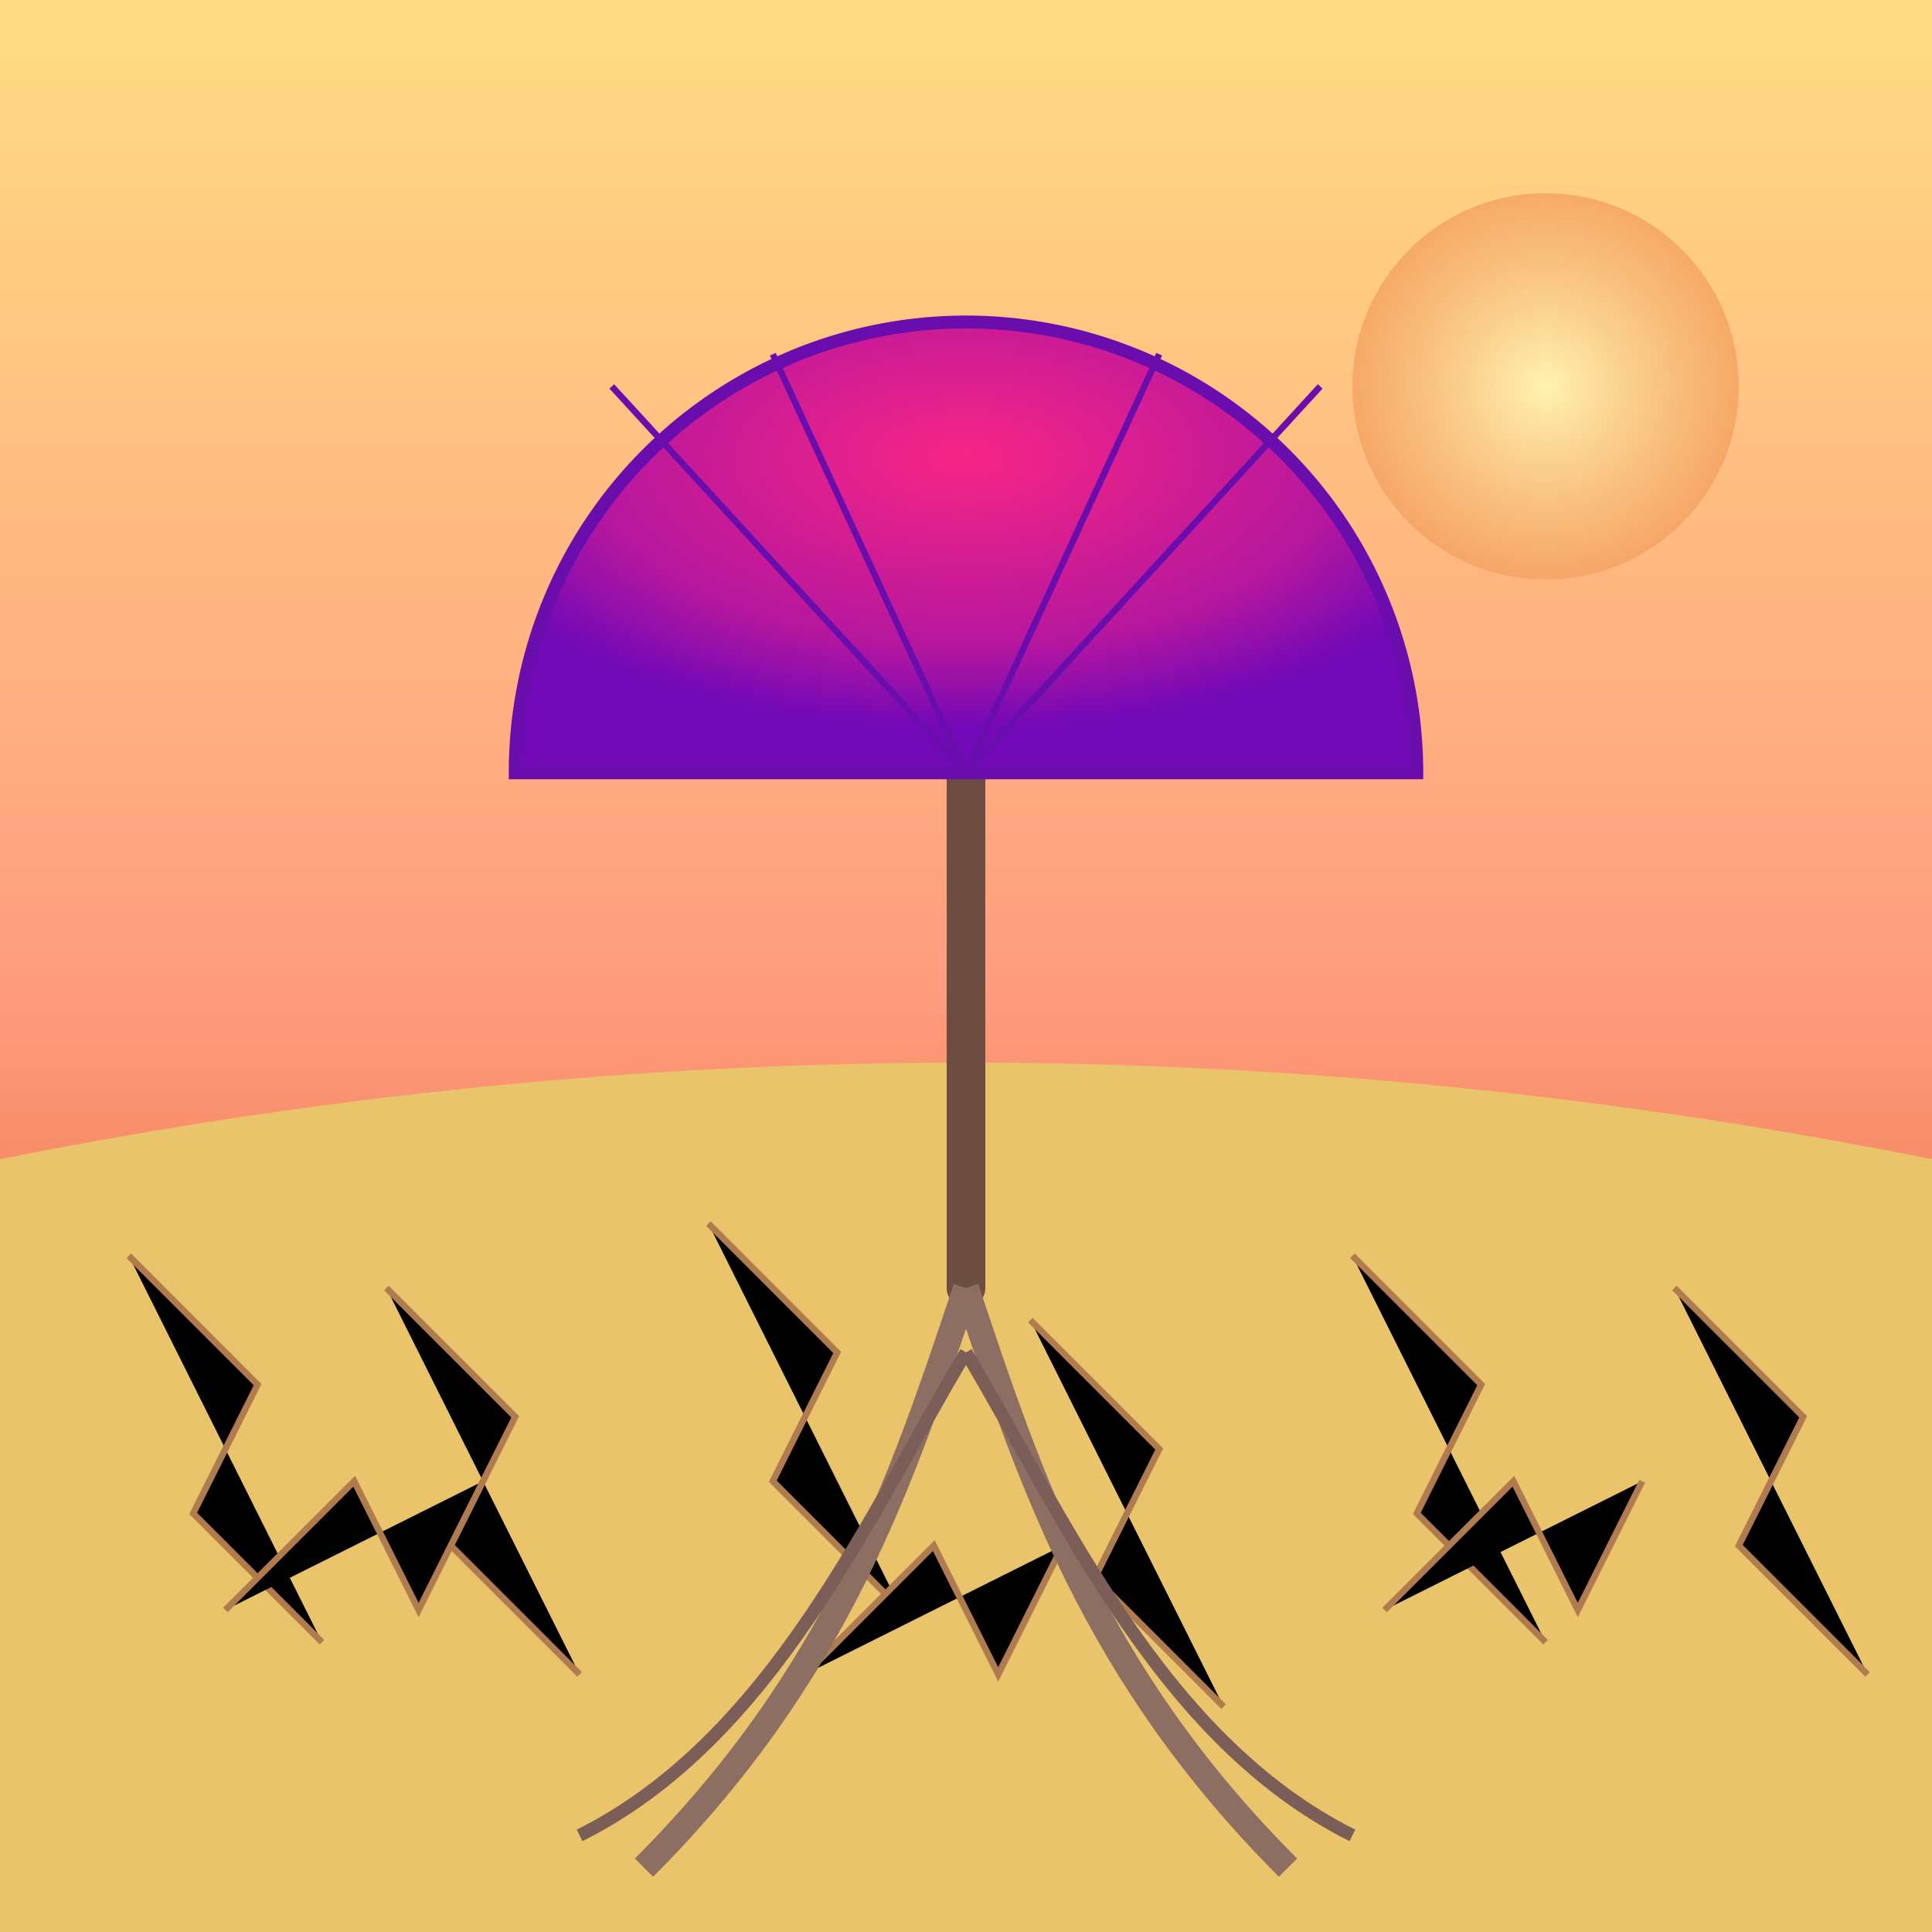
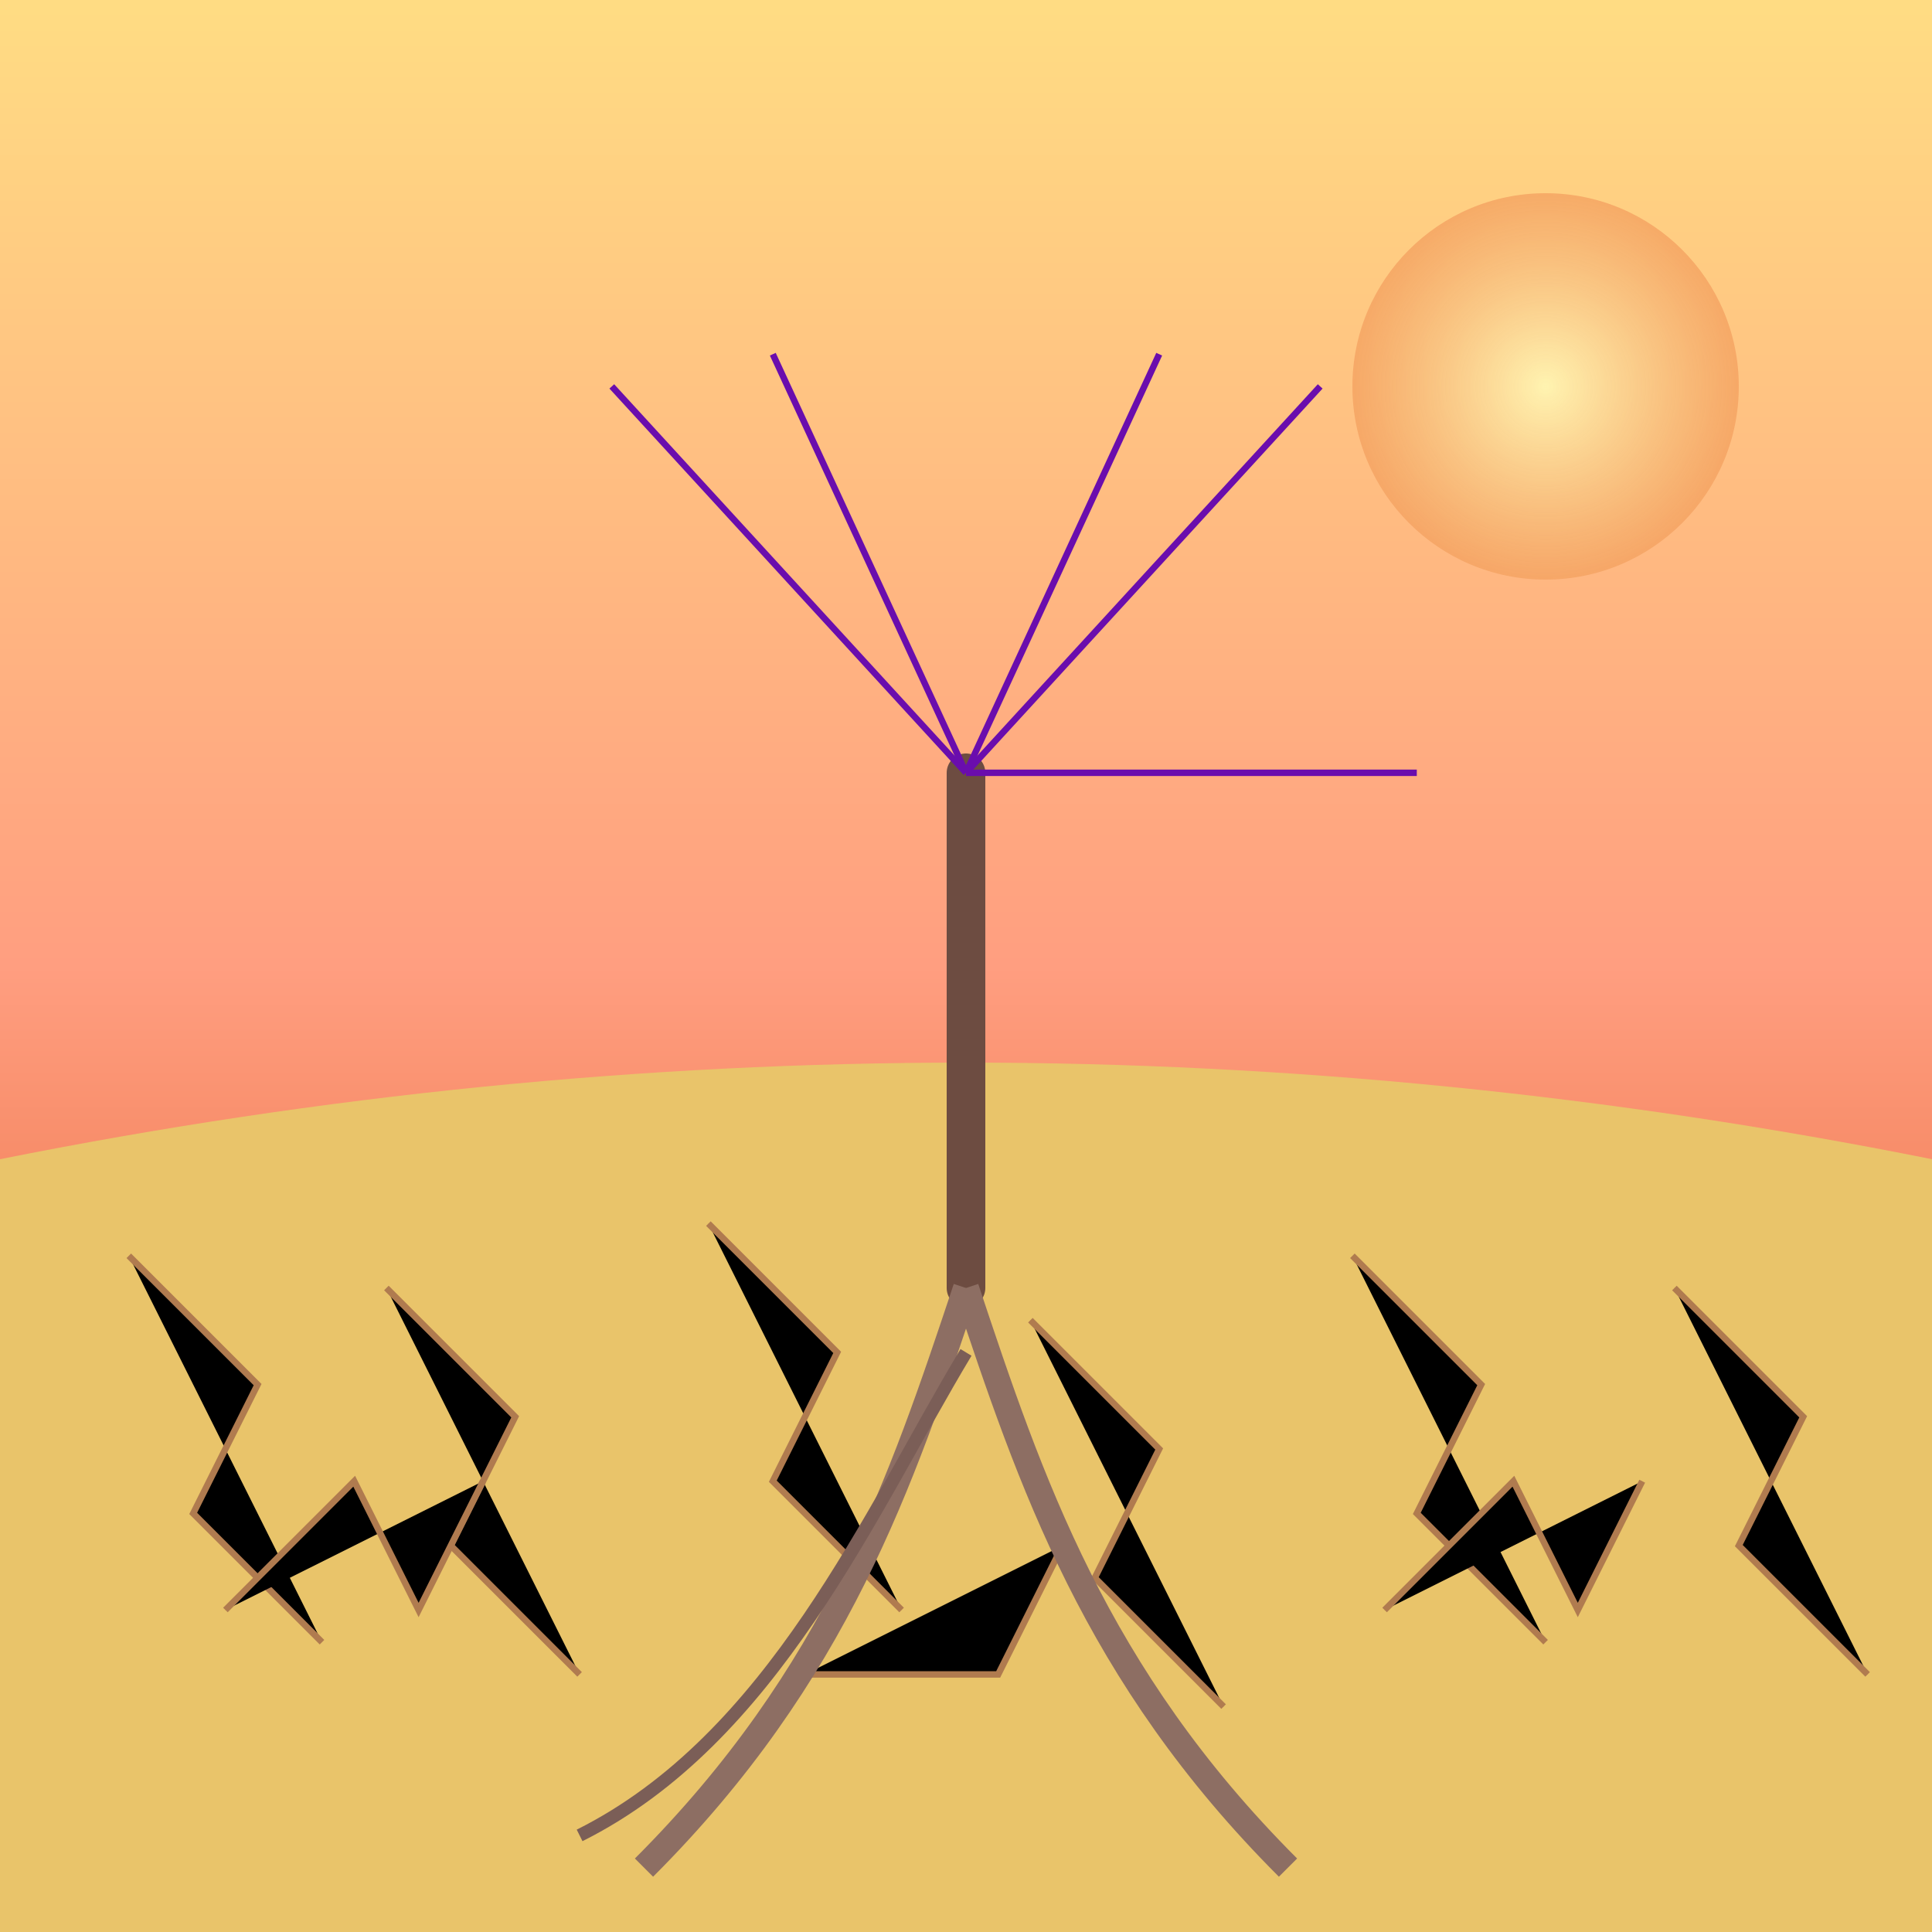
<svg xmlns="http://www.w3.org/2000/svg" viewBox="0 0 300 300">
  <rect x="0" y="0" width="300" height="300" fill="#333333" stroke="none" />
  <defs>
    <linearGradient id="skyGrad" x1="0" y1="0" x2="0" y2="1">
      <stop offset="0%" stop-color="#FFDD83" />
      <stop offset="50%" stop-color="#FF9E80" />
      <stop offset="100%" stop-color="#D9480F" />
    </linearGradient>
    <radialGradient id="sunGrad" cx="50%" cy="50%" r="50%">
      <stop offset="0%" stop-color="#FFF3B0" stop-opacity="1" />
      <stop offset="100%" stop-color="#F4A261" stop-opacity="0.8" />
    </radialGradient>
    <radialGradient id="canopyGrad" cx="50%" cy="30%" r="60%">
      <stop offset="0%" stop-color="#F72585" />
      <stop offset="70%" stop-color="#B5179E" />
      <stop offset="100%" stop-color="#7209B7" />
    </radialGradient>
  </defs>
  <rect width="300" height="300" fill="url(#skyGrad)" />
  <circle cx="240" cy="60" r="30" fill="url(#sunGrad)" />
  <path d="M0,180 Q150,150 300,180 L300,300 L0,300 Z" fill="#e9c46a" />
  <g stroke="#b07b4f" stroke-width="1">
    <path d="M20,195 L40,215 L30,235 L50,255" />
    <path d="M60,200 L80,220 L70,240 L90,260" />
    <path d="M110,190 L130,210 L120,230 L140,250" />
    <path d="M160,205 L180,225 L170,245 L190,265" />
    <path d="M210,195 L230,215 L220,235 L240,255" />
    <path d="M260,200 L280,220 L270,240 L290,260" />
    <path d="M35,250 L55,230 L65,250 L75,230" />
-     <path d="M125,260 L145,240 L155,260 L165,240" />
+     <path d="M125,260 L155,260 L165,240" />
    <path d="M215,250 L235,230 L245,250 L255,230" />
  </g>
  <path d="M150,120 L150,200" stroke="#6d4c41" stroke-width="6" stroke-linecap="round" />
  <path d="M150,200 C140,230 130,260 100,290" stroke="#8d6e63" stroke-width="4" fill="none" />
  <path d="M150,200 C160,230 170,260 200,290" stroke="#8d6e63" stroke-width="4" fill="none" />
  <path d="M150,210 C135,235 120,270 90,285" stroke="#7b5e57" stroke-width="2" fill="none" />
-   <path d="M150,210 C165,235 180,270 210,285" stroke="#7b5e57" stroke-width="2" fill="none" />
-   <path d="M80,120 A70,70 0 0,1 220,120 L150,120 Z" fill="url(#canopyGrad)" stroke="#6a0dad" stroke-width="2" />
  <g stroke="#6a0dad" stroke-width="1">
-     <line x1="150" y1="120" x2="80" y2="120" />
    <line x1="150" y1="120" x2="95" y2="60" />
    <line x1="150" y1="120" x2="120" y2="55" />
    <line x1="150" y1="120" x2="180" y2="55" />
    <line x1="150" y1="120" x2="205" y2="60" />
    <line x1="150" y1="120" x2="220" y2="120" />
  </g>
</svg>